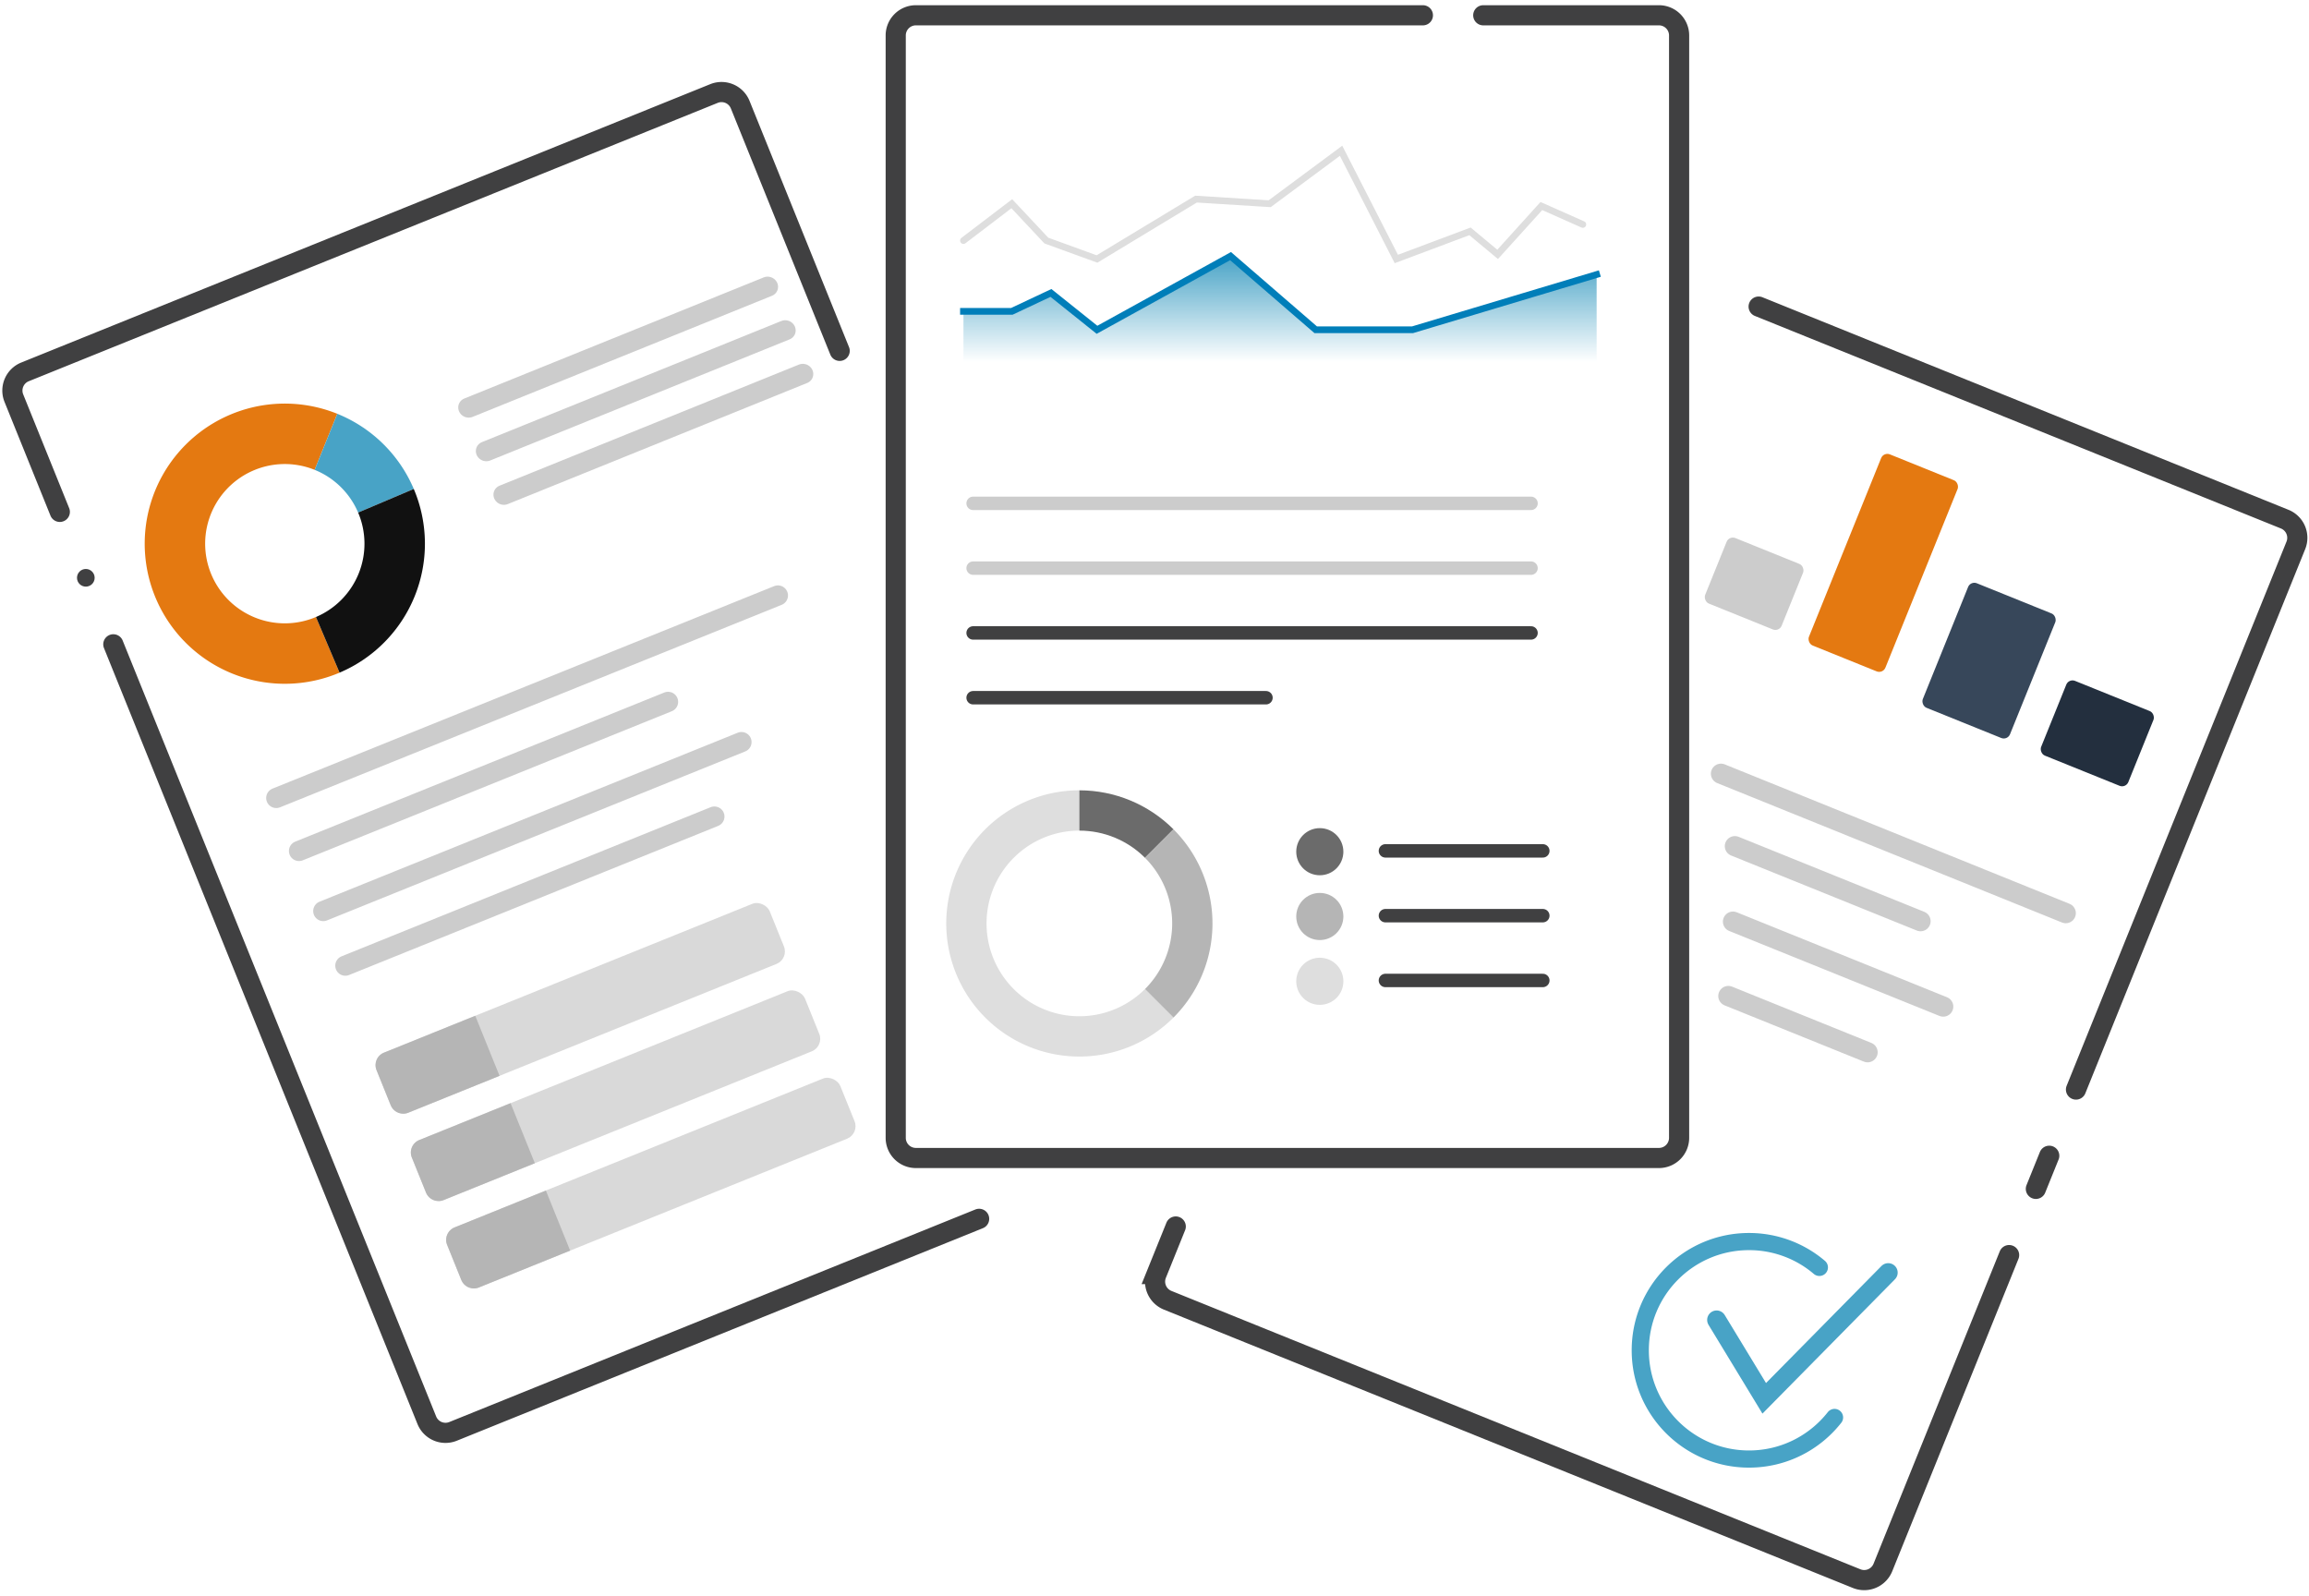
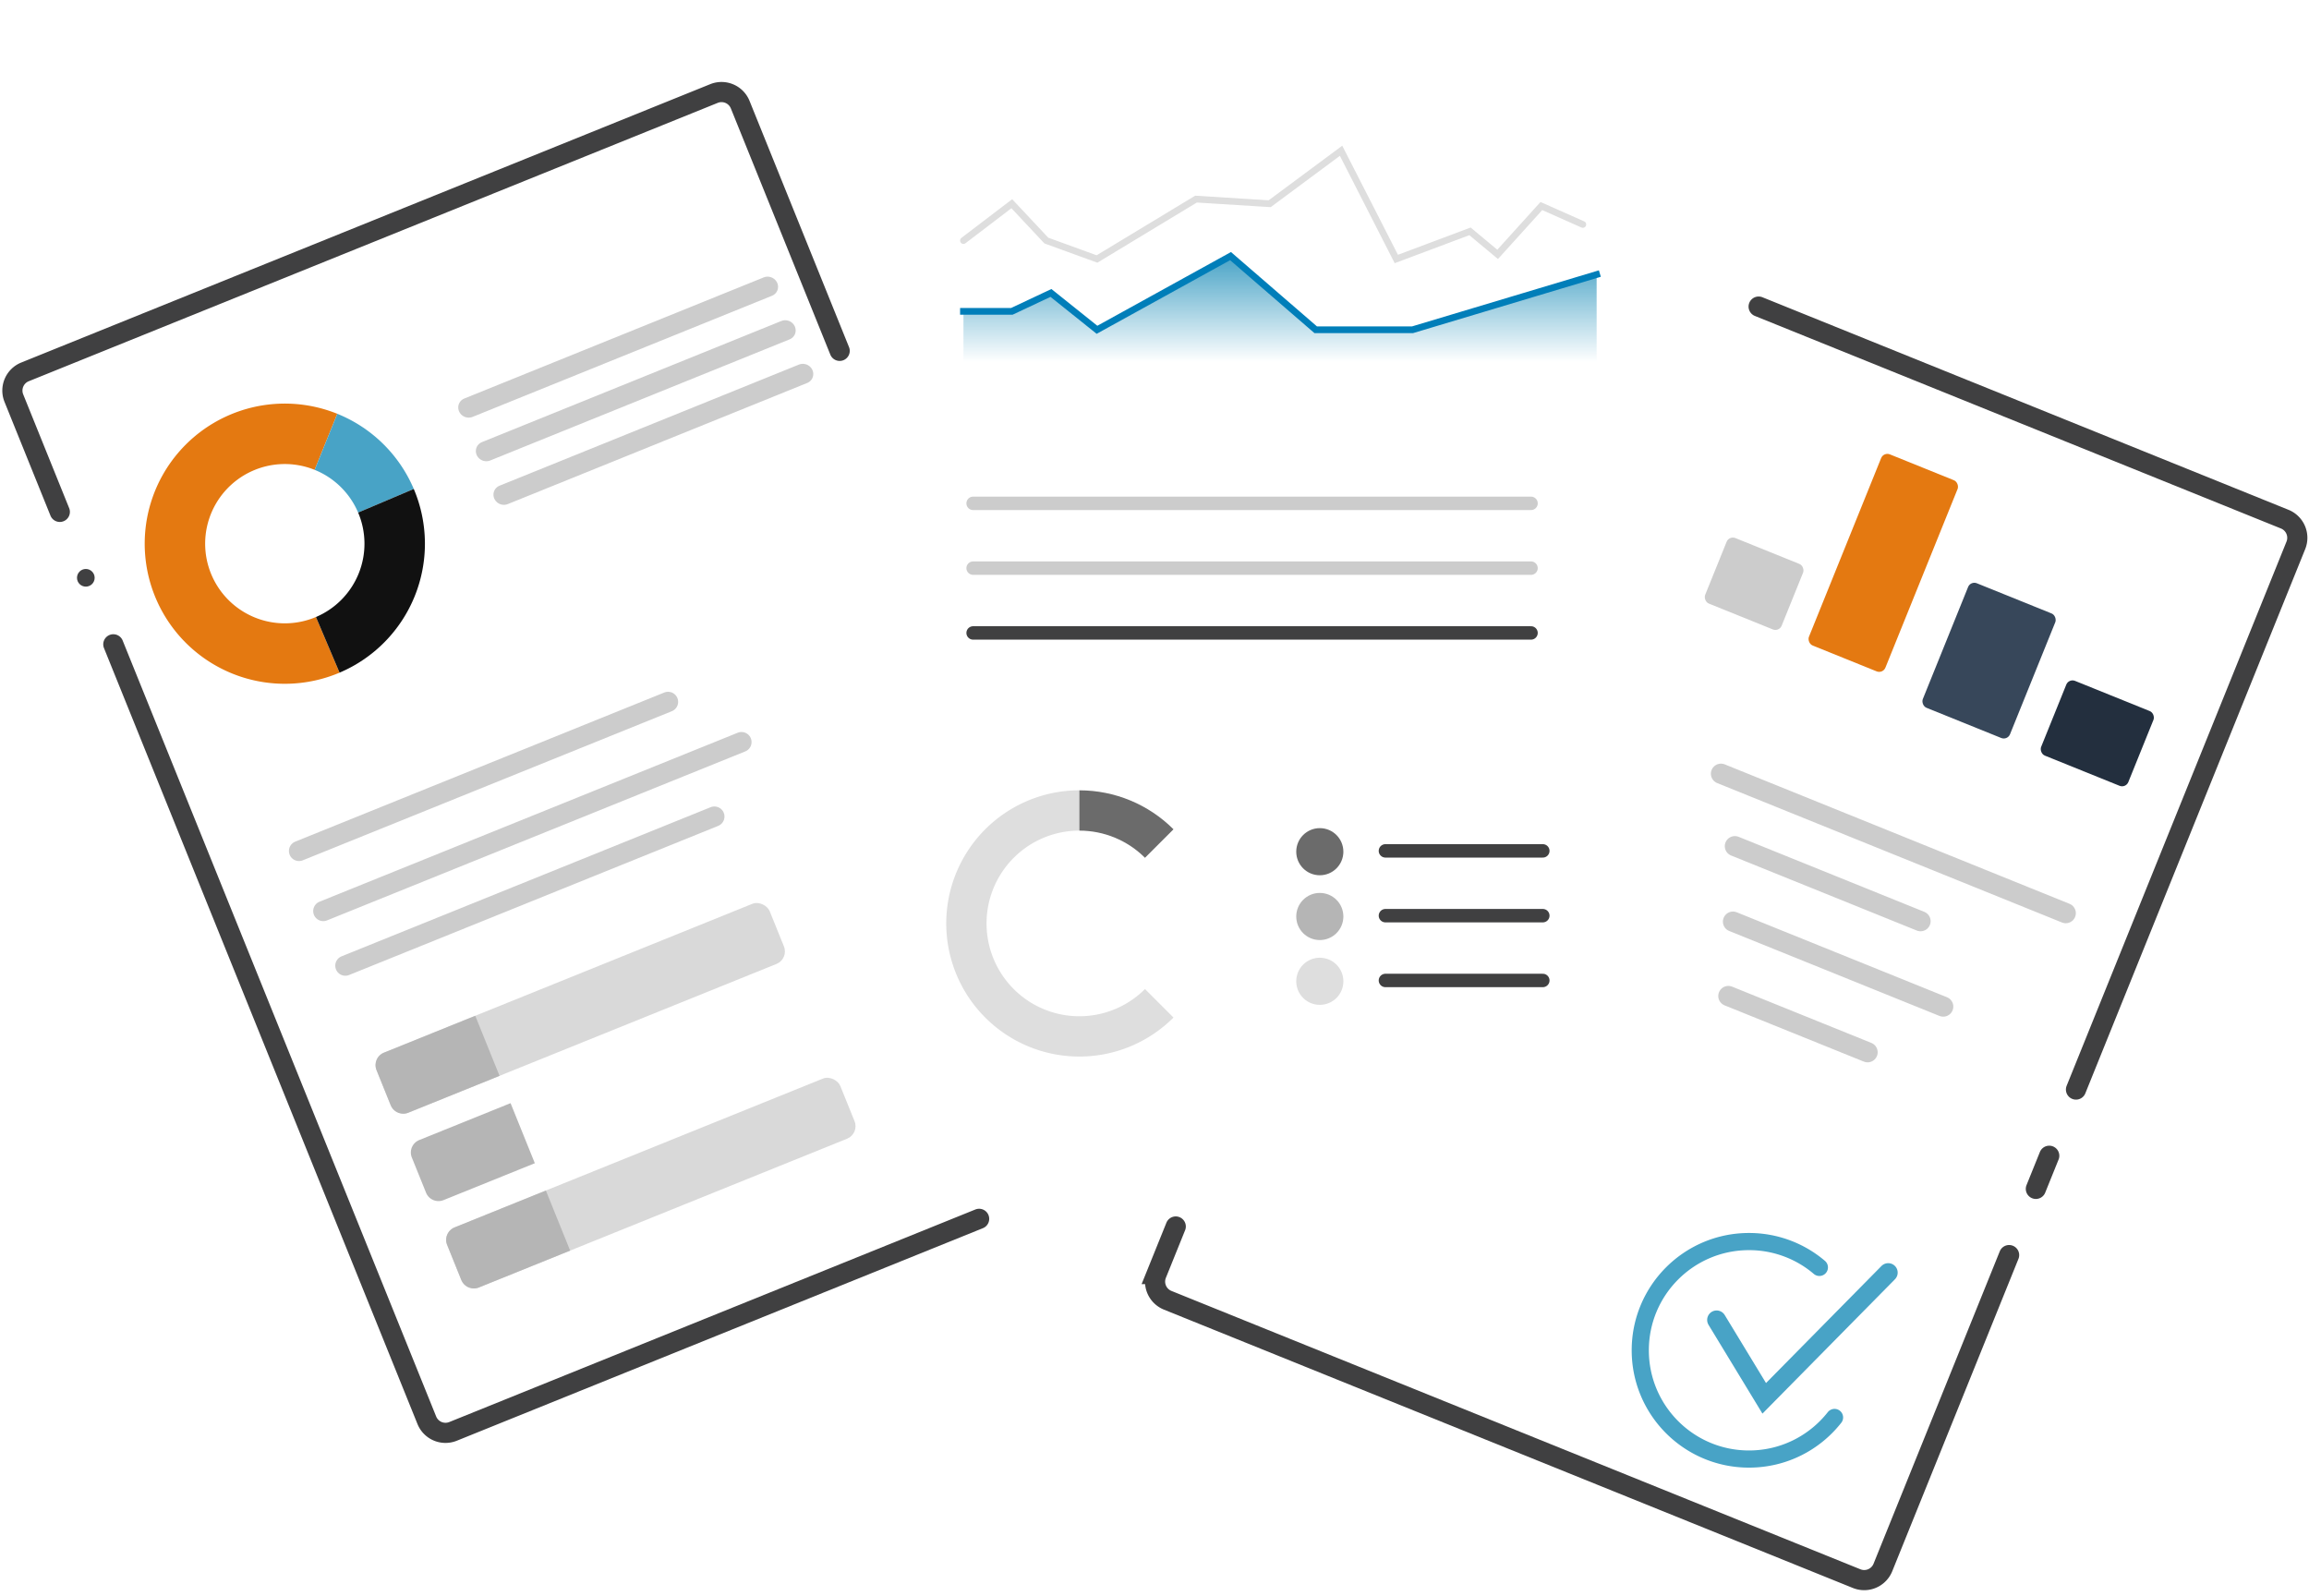
<svg xmlns="http://www.w3.org/2000/svg" width="366" height="253" fill="none">
  <path d="m133.096 55.612-15.767-39.023a3.193 3.193 0 0 0-4.157-1.765L3.962 58.948a3.194 3.194 0 0 0-1.766 4.157l7.285 18.031m145.72 112.059-28.783 11.629-54.605 22.062a3.193 3.193 0 0 1-4.158-1.765l-32.73-81.008-8.48-20.992-8.482-20.992" stroke="#404041" stroke-width="3.194" stroke-linecap="round" />
-   <path d="m43.788 126.486 79.52-32.098" stroke="#CCC" stroke-width="3.194" stroke-linecap="round" />
  <path transform="rotate(-22 375.57 -51.158)" stroke="#CCC" stroke-width="3.194" stroke-linecap="round" d="M1.597-1.597h63.095" />
  <path transform="rotate(-22 426.004 -60.961)" stroke="#CCC" stroke-width="3.194" stroke-linecap="round" d="M1.597-1.597h63.095" />
  <path transform="rotate(-22 401.987 -56.293)" stroke="#CCC" stroke-width="3.194" stroke-linecap="round" d="M1.597-1.597h71.498" />
  <rect width="13.071" height="32.678" rx="1.065" transform="rotate(22 -34.944 803.838)" fill="#E47911" />
  <rect width="13.071" height="11.204" rx="1.065" transform="rotate(22 -81.312 747.47)" fill="#CCC" />
  <rect width="14.905" height="21.292" rx="1.065" transform="rotate(22 -80.604 849.512)" fill="#37475A" />
  <rect width="14.905" height="12.775" rx="1.065" transform="rotate(22 -112.626 897.284)" fill="#232F3E" />
  <path d="m278.762 48.597 28.783 11.63 54.605 22.061a3.193 3.193 0 0 1 1.765 4.158l-15.766 39.023-8.482 20.993-8.481 20.992-2.12 5.248M186.368 194.41l-3.044 7.535a3.193 3.193 0 0 0 1.765 4.158l11.43 4.618 14.392 5.815 28.783 11.629 54.605 22.062a3.194 3.194 0 0 0 4.158-1.765l15.766-39.023 4.241-10.496m4.241-10.497 2.12-5.248" stroke="#404041" stroke-width="3.194" stroke-linecap="round" />
  <path d="M51.951 102.212a17.422 17.422 0 0 1-22.093-7.688A17.416 17.416 0 0 1 51.67 70.032" stroke="#E47911" stroke-width="9.582" />
  <path d="M51.67 70.032a17.416 17.416 0 0 1 9.508 9.343" stroke="#48A3C6" stroke-width="9.582" />
  <path d="M61.178 79.375a17.416 17.416 0 0 1-9.226 22.837" stroke="#111" stroke-width="9.582" />
  <path transform="matrix(.927 -.375 .41 .912 73.427 66.68)" stroke="#CCC" stroke-width="3.194" stroke-linecap="round" d="M1.597-1.597h51.196" />
  <path transform="matrix(.927 -.375 .41 .912 76.22 73.59)" stroke="#CCC" stroke-width="3.194" stroke-linecap="round" d="M1.597-1.597h51.196" />
  <path transform="matrix(.927 -.375 .41 .912 79.01 80.5)" stroke="#CCC" stroke-width="3.194" stroke-linecap="round" d="M1.597-1.597h51.196" />
-   <path d="M225.542 2.423h-80.368a3.193 3.193 0 0 0-3.193 3.194v174.74a3.193 3.193 0 0 0 3.193 3.194h117.788a3.194 3.194 0 0 0 3.193-3.194V5.617a3.194 3.194 0 0 0-3.193-3.194h-27.85" stroke="#404041" stroke-width="3.194" stroke-linecap="round" />
  <path d="M152.717 49.354v8.03h100.367v-13.87l-29.197 8.76h-15.329l-13.504-11.68-21.168 11.68-7.3-5.84-6.204 2.92h-7.665z" fill="url(#a)" />
  <path d="M152.717 49.354h7.665l6.204-2.92 7.3 5.84 21.168-11.68 13.504 11.68h15.329l29.197-8.76" stroke="#007EB9" stroke-width="1.065" stroke-linecap="square" />
  <path d="m152.717 38.131 7.665-5.84 5.474 5.84 8.03 2.92 15.693-9.49 11.68.73 11.314-8.394 8.759 17.154 11.679-4.38 4.38 3.65 6.934-7.664 6.57 2.92" stroke="#DEDEDE" stroke-width="1.065" stroke-linecap="round" />
  <path stroke="#CCC" stroke-width="2.129" stroke-linecap="round" d="M154.249 79.785h88.434M154.249 90.055h88.434" />
-   <path stroke="#404041" stroke-width="2.129" stroke-linecap="round" d="M154.249 100.325h88.434M154.249 110.595h46.42" />
+   <path stroke="#404041" stroke-width="2.129" stroke-linecap="round" d="M154.249 100.325h88.434M154.249 110.595" />
  <path d="M183.751 159.032a17.903 17.903 0 0 1-29.204-5.809 17.909 17.909 0 0 1 1.655-16.8 17.905 17.905 0 0 1 14.888-7.957" stroke="#DEDEDE" stroke-width="6.388" />
  <path d="M171.09 128.466c4.749 0 9.303 1.886 12.661 5.244" stroke="#6B6B6B" stroke-width="6.388" />
-   <path d="M183.751 133.71a17.912 17.912 0 0 1 5.245 12.661 17.898 17.898 0 0 1-5.245 12.661" stroke="#B5B5B5" stroke-width="6.388" />
  <circle cx="209.203" cy="135.001" fill="#6B6B6B" r="3.735" />
  <path stroke="#404041" stroke-width="2.129" stroke-linecap="round" d="M219.604 134.87h24.947" />
  <circle cx="209.203" cy="145.271" fill="#B5B5B5" r="3.735" />
  <path stroke="#404041" stroke-width="2.129" stroke-linecap="round" d="M219.604 145.141h24.947" />
  <circle cx="209.203" cy="155.542" fill="#DEDEDE" r="3.735" />
  <path stroke="#404041" stroke-width="2.129" stroke-linecap="round" d="M219.604 155.411h24.947" />
  <rect width="67.222" height="10.27" rx="2.129" transform="rotate(-22 460.692 -67.645)" fill="#D9D9D9" />
  <path d="M59.684 169.627a2.13 2.13 0 0 1 1.176-2.772l14.474-5.847 3.847 9.522-14.474 5.847a2.129 2.129 0 0 1-2.771-1.176l-2.252-5.574z" fill="#B5B5B5" />
-   <rect width="67.222" height="10.27" rx="2.129" transform="rotate(-22 499.116 -75.114)" fill="#D9D9D9" />
  <path d="M65.28 183.477a2.13 2.13 0 0 1 1.176-2.772l14.474-5.847 3.847 9.522-14.474 5.848a2.13 2.13 0 0 1-2.771-1.177l-2.252-5.574z" fill="#B5B5B5" />
  <rect width="67.222" height="10.27" rx="2.129" transform="rotate(-22 537.543 -82.584)" fill="#D9D9D9" />
  <path d="M70.876 197.328a2.129 2.129 0 0 1 1.176-2.772l14.474-5.848 3.847 9.523-14.474 5.847a2.129 2.129 0 0 1-2.771-1.176l-2.252-5.574z" fill="#B5B5B5" />
  <path d="m327.445 144.743-39.749-16.075-9.937-4.019-4.969-2.009M304.427 146.017l-29.432-11.892M308.021 159.552l-33.328-13.466M296.033 166.792l-14.716-5.946-7.358-2.972" stroke="#CCC" stroke-width="3.194" stroke-linecap="round" />
  <circle cx="13.604" cy="91.586" fill="#404041" r="1.4" />
  <path d="M288.389 200.892a17.172 17.172 0 0 0-11.153-4.094c-9.519 0-17.236 7.717-17.236 17.236 0 9.52 7.717 17.237 17.236 17.237 5.501 0 10.401-2.578 13.556-6.591" stroke="#48A3C6" stroke-width="2.72" stroke-linecap="round" />
  <path d="m272.101 209.219 7.548 12.428 19.653-19.926" stroke="#48A3C6" stroke-width="3" stroke-linecap="round" />
  <defs>
    <linearGradient id="a" x1="202.901" y1="40.594" x2="202.901" y2="57.383" gradientUnits="userSpaceOnUse">
      <stop stop-color="#48A3C6" />
      <stop offset="1" stop-color="#48A3C6" stop-opacity="0" />
    </linearGradient>
  </defs>
</svg>